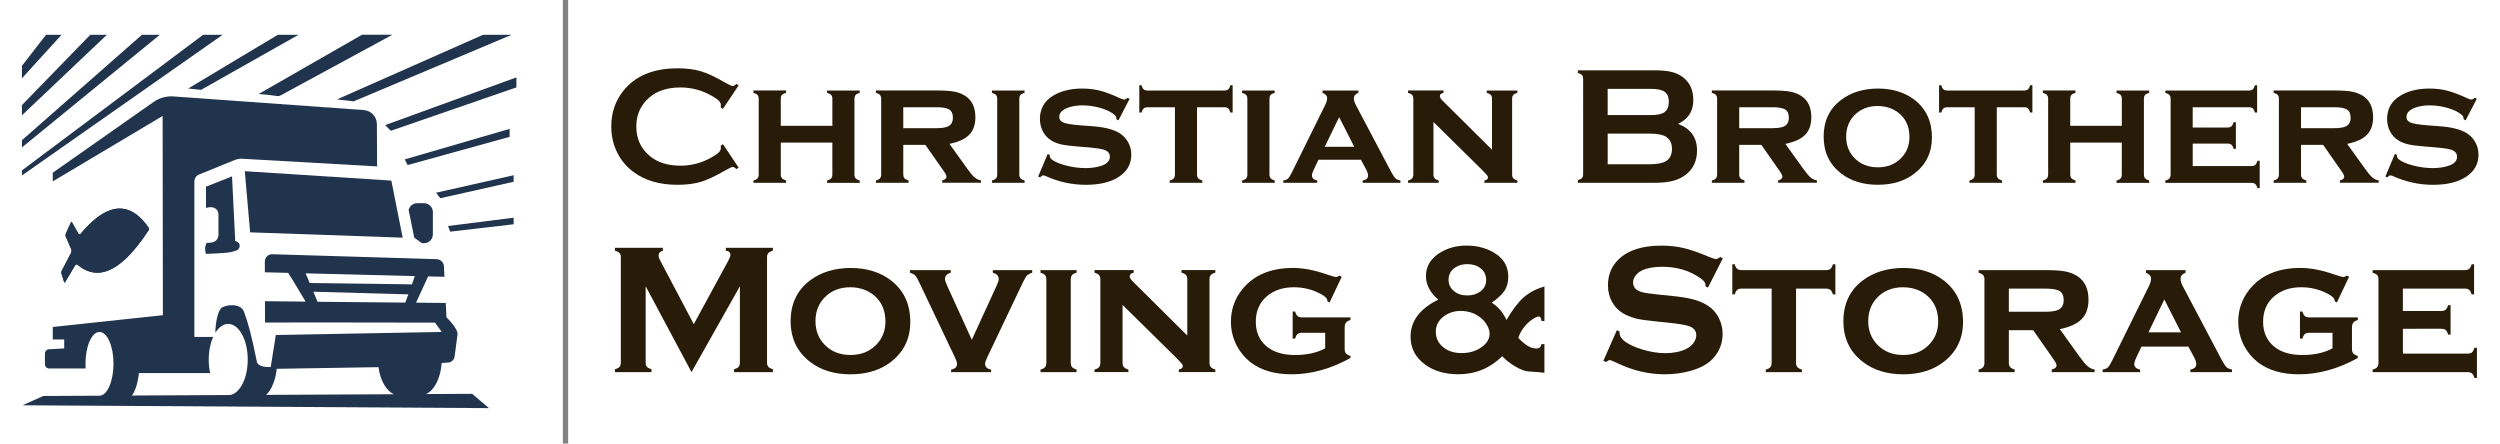
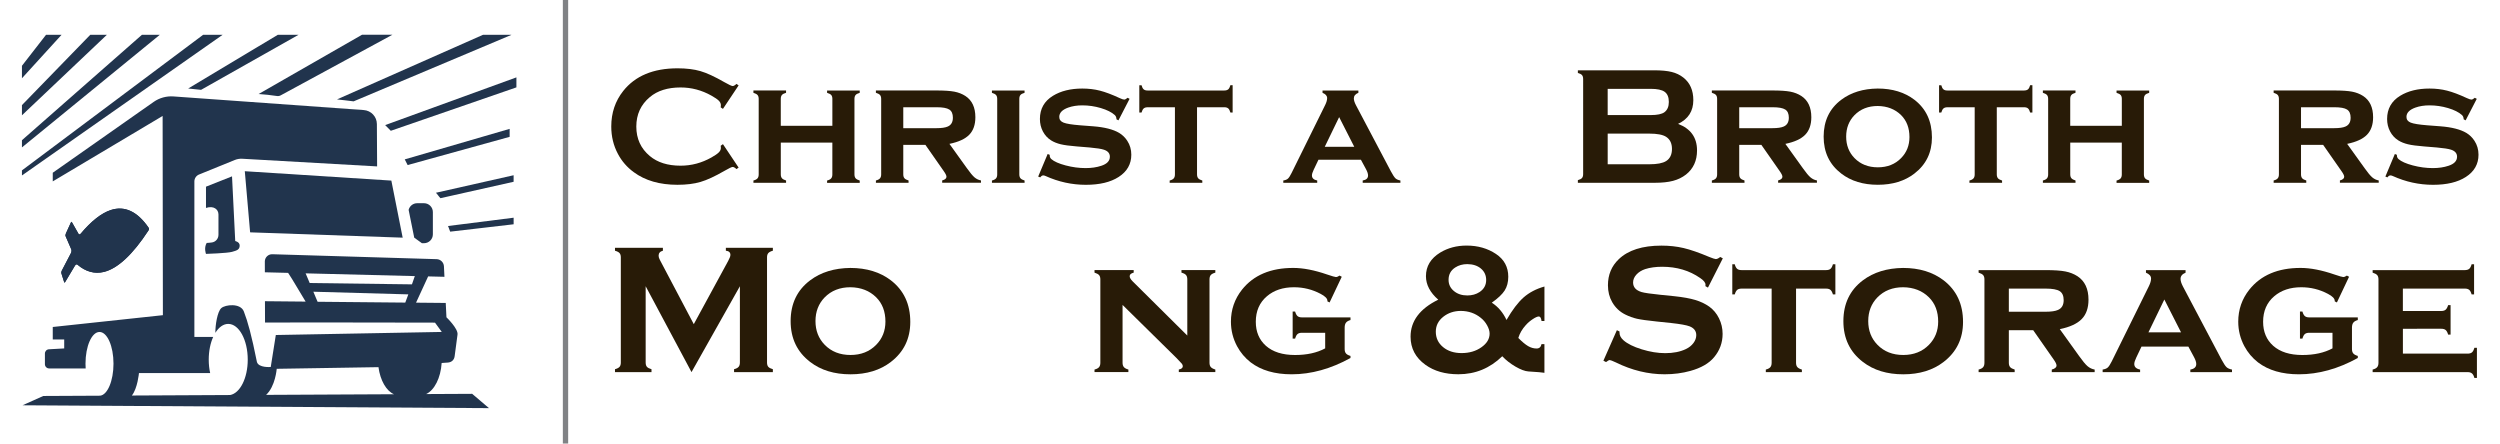
<svg xmlns="http://www.w3.org/2000/svg" version="1.1" id="Layer_1" x="0px" y="0px" viewBox="0 0 1410.64 250.25" style="enable-background:new 0 0 1410.64 250.25;" xml:space="preserve">
  <style type="text/css">
	.st0{fill:#281B07;}
	.st1{fill:#21344D;}
	.st2{fill:none;stroke:#808285;stroke-width:3;stroke-miterlimit:10;}
</style>
  <g>
    <path class="st0" d="M407.93,81.34l8.84,13.23l-1.21,0.84c-0.87-0.81-1.58-1.21-2.14-1.21s-2.12,0.75-4.7,2.24   c-5.33,3.08-9.82,5.15-13.46,6.22c-3.64,1.07-7.98,1.61-13,1.61c-10.01,0-18.23-2.37-24.65-7.12c-3.78-2.76-6.76-6.18-8.93-10.28   c-2.51-4.68-3.77-9.84-3.77-15.49c0-7.69,2.25-14.37,6.74-20.04c6.76-8.52,16.97-12.79,30.65-12.79c5.02,0,9.33,0.53,12.93,1.58   c3.6,1.05,8.09,3.13,13.49,6.23c2.57,1.46,4.14,2.19,4.7,2.19s1.27-0.4,2.14-1.21l1.21,0.84l-8.84,13.25l-1.26-0.83   c0.06-0.49,0.09-0.91,0.09-1.25c0-0.9-0.39-1.74-1.16-2.52s-2.15-1.74-4.14-2.85c-5.49-3.09-11.3-4.63-17.44-4.63   c-7.25,0-13.04,1.81-17.35,5.44c-5.08,4.24-7.63,9.79-7.63,16.63c0,6.84,2.54,12.39,7.63,16.63c4.31,3.62,10.09,5.44,17.35,5.44   c6.14,0,11.95-1.55,17.44-4.65c1.98-1.12,3.36-2.07,4.14-2.86s1.16-1.63,1.16-2.53c0-0.34-0.03-0.74-0.09-1.21L407.93,81.34z" />
    <path class="st0" d="M469.68,80.46h-29.11v17.9c0,0.96,0.22,1.7,0.65,2.21c0.43,0.51,1.21,0.94,2.33,1.28v1.3h-18.42v-1.3   c1.08-0.28,1.85-0.68,2.3-1.21c0.45-0.53,0.67-1.27,0.67-2.23v-42.6c0-0.96-0.22-1.69-0.65-2.19c-0.43-0.5-1.21-0.91-2.33-1.26   v-1.3h18.42v1.3c-1.12,0.31-1.89,0.72-2.33,1.23c-0.43,0.51-0.65,1.24-0.65,2.2v15.21h29.11V55.81c0-0.96-0.21-1.69-0.63-2.18   s-1.2-0.91-2.35-1.25v-1.3h18.41v1.3c-1.12,0.31-1.89,0.72-2.32,1.23c-0.43,0.51-0.65,1.25-0.65,2.21v42.56   c0,0.96,0.22,1.7,0.65,2.21c0.43,0.51,1.21,0.94,2.32,1.28v1.3h-18.41v-1.3c1.08-0.28,1.85-0.68,2.3-1.21   c0.45-0.53,0.67-1.27,0.67-2.24V80.46z" />
    <path class="st0" d="M509.68,81.76v16.61c0,0.96,0.22,1.69,0.65,2.2c0.43,0.51,1.21,0.94,2.33,1.27v1.3h-18.42v-1.3   c1.08-0.28,1.85-0.68,2.3-1.21c0.45-0.53,0.67-1.27,0.67-2.23v-42.6c0-0.96-0.22-1.69-0.65-2.19c-0.43-0.5-1.21-0.91-2.33-1.26   v-1.3h34.13c4.43,0,7.81,0.23,10.14,0.67c2.33,0.45,4.4,1.26,6.23,2.44c3.75,2.45,5.63,6.45,5.63,12c0,4.22-1.16,7.51-3.46,9.88   c-2.31,2.37-6.04,4.08-11.18,5.14l9.86,13.73c1.8,2.54,3.23,4.26,4.3,5.17c1.07,0.91,2.29,1.49,3.65,1.74v1.3h-21.9v-1.3   c1.61-0.43,2.42-1.13,2.42-2.09c0-0.68-0.5-1.72-1.49-3.11l-10.4-14.89H509.68z M509.68,72.32h18.79c2.85,0,4.96-0.31,6.32-0.93   c1.92-0.84,2.88-2.5,2.88-4.98c0-2.2-0.67-3.74-2.02-4.6c-1.35-0.87-3.74-1.3-7.18-1.3h-18.79V72.32z" />
    <path class="st0" d="M575.15,55.81v42.56c0,0.96,0.22,1.7,0.65,2.21c0.43,0.51,1.21,0.94,2.32,1.28v1.3h-18.41v-1.3   c1.08-0.28,1.85-0.68,2.3-1.21c0.45-0.53,0.67-1.27,0.67-2.23v-42.6c0-0.96-0.22-1.69-0.65-2.19c-0.43-0.5-1.21-0.91-2.33-1.26   v-1.3h18.41v1.3c-1.12,0.31-1.89,0.72-2.32,1.23C575.37,54.12,575.15,54.85,575.15,55.81z" />
    <path class="st0" d="M637.37,55.77l-6.28,12.14l-1.12-0.6c0-1.02-0.33-1.83-0.98-2.42c-1.77-1.58-4.37-2.88-7.81-3.91   c-3.44-1.02-6.93-1.53-10.46-1.53c-3.01,0-5.67,0.42-8,1.26c-3.35,1.21-5.02,2.96-5.02,5.25c0,1.52,0.81,2.6,2.42,3.23   c1.61,0.64,4.73,1.14,9.35,1.51l7.35,0.56c6.42,0.5,11.3,1.74,14.65,3.72c1.86,1.12,3.39,2.6,4.6,4.46   c1.52,2.33,2.28,4.95,2.28,7.86c0,5.3-2.39,9.49-7.16,12.56c-4.56,2.95-10.73,4.42-18.51,4.42c-7.84,0-15.42-1.66-22.74-4.98   c-0.5-0.22-0.92-0.33-1.26-0.33c-0.62,0-1.19,0.37-1.72,1.12l-1.16-0.46l5.35-12.74l1.16,0.47c0,0.19,0,0.31,0,0.37   c0,0.81,0.31,1.49,0.93,2.05c1.55,1.36,4.23,2.55,8.04,3.56c3.81,1.01,7.58,1.51,11.3,1.51c3.29,0,6.23-0.43,8.83-1.3   c3.22-1.05,4.84-2.76,4.84-5.12c0-1.89-1.12-3.21-3.35-3.95c-1.49-0.5-4.17-0.91-8.04-1.26l-7.3-0.6   c-3.94-0.31-6.94-0.71-9.02-1.21c-2.08-0.5-3.89-1.22-5.44-2.19c-1.98-1.24-3.53-2.93-4.65-5.07s-1.67-4.48-1.67-7.02   c0-5.7,2.45-10.06,7.35-13.07c4.46-2.73,9.98-4.09,16.56-4.09c3.56,0,6.89,0.4,9.97,1.19c3.08,0.79,6.77,2.18,11.04,4.16   c1.27,0.59,2.15,0.88,2.65,0.88s1.13-0.34,1.91-1.02L637.37,55.77z" />
    <path class="st0" d="M675.43,60.51v37.86c0,0.96,0.22,1.7,0.65,2.21c0.43,0.51,1.21,0.94,2.33,1.28v1.3h-18.42v-1.3   c1.08-0.28,1.85-0.68,2.3-1.21c0.45-0.53,0.67-1.27,0.67-2.23v-37.9h-15.35c-0.99,0-1.74,0.22-2.26,0.66   c-0.51,0.44-0.92,1.21-1.23,2.31h-1.26V48.1h1.26c0.28,1.09,0.67,1.85,1.19,2.3c0.51,0.45,1.26,0.67,2.26,0.67h43.2   c0.99,0,1.74-0.22,2.26-0.65c0.51-0.43,0.92-1.21,1.23-2.33h1.26v15.39h-1.26c-0.31-1.1-0.72-1.87-1.23-2.31s-1.26-0.66-2.25-0.66   H675.43z" />
-     <path class="st0" d="M716.3,55.81v42.56c0,0.96,0.22,1.7,0.65,2.21c0.43,0.51,1.21,0.94,2.32,1.28v1.3h-18.41v-1.3   c1.08-0.28,1.85-0.68,2.3-1.21c0.45-0.53,0.67-1.27,0.67-2.23v-42.6c0-0.96-0.22-1.69-0.65-2.19c-0.43-0.5-1.21-0.91-2.33-1.26   v-1.3h18.41v1.3c-1.12,0.31-1.89,0.72-2.32,1.23C716.52,54.12,716.3,54.85,716.3,55.81z" />
    <path class="st0" d="M767.9,90.13h-23.95l-2.7,5.67c-0.65,1.36-0.98,2.43-0.98,3.21c0,1.49,0.99,2.43,2.98,2.84v1.3h-19.14v-1.3   c1.18-0.19,2.05-0.54,2.63-1.07c0.57-0.53,1.25-1.56,2.02-3.12l19.02-38.5c0.71-1.46,1.07-2.73,1.07-3.81   c0-1.27-0.87-2.26-2.6-2.98v-1.3h20.23v1.3c-1.71,0.68-2.56,1.74-2.56,3.16c0,1.02,0.39,2.28,1.16,3.77l19.72,37.34   c1.08,2.03,1.94,3.34,2.56,3.94c0.62,0.6,1.57,1.02,2.84,1.27v1.3h-21.28v-1.3c2.01-0.34,3.02-1.28,3.02-2.83   c0-0.96-0.39-2.15-1.16-3.57L767.9,90.13z M764.15,82.83l-8.53-16.75l-8.12,16.75H764.15z" />
-     <path class="st0" d="M808.84,68.84v29.53c0,0.96,0.22,1.7,0.67,2.23c0.45,0.53,1.22,0.94,2.3,1.25v1.3h-17.3v-1.3   c1.08-0.28,1.85-0.68,2.3-1.21c0.45-0.53,0.67-1.27,0.67-2.23v-42.6c0-0.96-0.22-1.69-0.65-2.19c-0.43-0.5-1.21-0.91-2.33-1.26   v-1.3h20v1.3c-1.36,0.34-2.05,0.95-2.05,1.81c0,0.74,0.5,1.61,1.49,2.6l27.94,27.72V55.81c0-0.96-0.22-1.7-0.65-2.21   c-0.43-0.51-1.21-0.92-2.33-1.23v-1.3h17.3v1.3c-1.12,0.31-1.89,0.72-2.33,1.23c-0.43,0.51-0.65,1.25-0.65,2.21v42.56   c0,0.96,0.22,1.7,0.65,2.21c0.43,0.51,1.21,0.94,2.33,1.28v1.3h-18.65v-1.3c1.37-0.28,2.05-0.84,2.05-1.71   c0-0.43-0.19-0.88-0.56-1.34s-1.22-1.37-2.56-2.72L808.84,68.84z" />
    <path class="st0" d="M946.86,69.9c7.13,2.7,10.7,7.69,10.7,14.97c0,5.8-2.08,10.34-6.23,13.62c-2.11,1.64-4.55,2.83-7.32,3.56   c-2.77,0.73-6.21,1.09-10.3,1.09h-43.39v-1.49c1.12-0.31,1.89-0.71,2.33-1.21c0.43-0.5,0.65-1.22,0.65-2.19V44.56   c0-0.96-0.22-1.69-0.65-2.19c-0.43-0.5-1.21-0.9-2.33-1.21v-1.49h42.97c4.12,0,7.44,0.31,9.95,0.93c2.51,0.62,4.71,1.67,6.6,3.16   c3.75,2.95,5.63,7.19,5.63,12.74C955.47,62.71,952.6,67.18,946.86,69.9z M907.15,64.93h24.32c3.69,0,6.26-0.54,7.72-1.63   c1.64-1.24,2.46-3.16,2.46-5.77c0-2.67-0.78-4.56-2.33-5.7c-1.55-1.13-4.17-1.7-7.86-1.7h-24.32V64.93z M907.15,92.69h23.53   c4.37,0,7.52-0.6,9.44-1.81c2.2-1.4,3.3-3.67,3.3-6.84c0-3.13-1.1-5.41-3.3-6.84c-1.89-1.21-5.04-1.81-9.44-1.81h-23.53V92.69z" />
    <path class="st0" d="M981.37,81.76v16.61c0,0.96,0.22,1.69,0.65,2.2c0.43,0.51,1.21,0.94,2.32,1.27v1.3h-18.41v-1.3   c1.08-0.28,1.85-0.68,2.3-1.21c0.45-0.53,0.67-1.27,0.67-2.23v-42.6c0-0.96-0.22-1.69-0.65-2.19c-0.43-0.5-1.21-0.91-2.33-1.26   v-1.3h34.13c4.43,0,7.81,0.23,10.14,0.67c2.33,0.45,4.4,1.26,6.23,2.44c3.75,2.45,5.63,6.45,5.63,12c0,4.22-1.16,7.51-3.46,9.88   s-6.04,4.08-11.18,5.14l9.86,13.73c1.8,2.54,3.23,4.26,4.3,5.17s2.29,1.49,3.65,1.74v1.3h-21.9v-1.3c1.61-0.43,2.42-1.13,2.42-2.09   c0-0.68-0.5-1.72-1.49-3.11l-10.4-14.89H981.37z M981.37,72.32h18.79c2.85,0,4.96-0.31,6.32-0.93c1.92-0.84,2.88-2.5,2.88-4.98   c0-2.2-0.67-3.74-2.02-4.6c-1.35-0.87-3.74-1.3-7.18-1.3h-18.79V72.32z" />
    <path class="st0" d="M1059.49,49.96c8.28,0,15.19,2.11,20.71,6.32c6.61,5.08,9.91,12.17,9.91,21.25c0,8.53-3.3,15.33-9.91,20.41   c-5.46,4.22-12.33,6.32-20.62,6.32c-8.28,0-15.16-2.11-20.62-6.32c-6.64-5.08-9.96-12.03-9.96-20.83c0-8.9,3.32-15.84,9.96-20.83   C1044.46,52.16,1051.3,50.05,1059.49,49.96z M1059.54,59.81c-5.37,0-9.75,1.72-13.13,5.16c-3.13,3.22-4.7,7.27-4.7,12.14   c0,4.84,1.57,8.87,4.7,12.09c3.38,3.47,7.78,5.21,13.18,5.21c5.37,0,9.75-1.74,13.13-5.21c3.13-3.19,4.7-7.15,4.7-11.86   c0-5.12-1.57-9.24-4.7-12.37C1069.3,61.6,1064.9,59.88,1059.54,59.81z" />
    <path class="st0" d="M1126.7,60.51v37.86c0,0.96,0.22,1.7,0.65,2.21c0.43,0.51,1.21,0.94,2.33,1.28v1.3h-18.42v-1.3   c1.08-0.28,1.85-0.68,2.3-1.21c0.45-0.53,0.67-1.27,0.67-2.23v-37.9h-15.35c-0.99,0-1.74,0.22-2.26,0.66   c-0.51,0.44-0.92,1.21-1.23,2.31h-1.26V48.1h1.26c0.28,1.09,0.67,1.85,1.19,2.3c0.51,0.45,1.26,0.67,2.26,0.67h43.2   c0.99,0,1.74-0.22,2.26-0.65c0.51-0.43,0.92-1.21,1.23-2.33h1.26v15.39h-1.26c-0.31-1.1-0.72-1.87-1.23-2.31s-1.26-0.66-2.25-0.66   H1126.7z" />
    <path class="st0" d="M1197.26,80.46h-29.11v17.9c0,0.96,0.22,1.7,0.65,2.21c0.43,0.51,1.21,0.94,2.32,1.28v1.3h-18.41v-1.3   c1.08-0.28,1.85-0.68,2.3-1.21c0.45-0.53,0.67-1.27,0.67-2.23v-42.6c0-0.96-0.22-1.69-0.65-2.19c-0.43-0.5-1.21-0.91-2.33-1.26   v-1.3h18.41v1.3c-1.12,0.31-1.89,0.72-2.32,1.23c-0.43,0.51-0.65,1.24-0.65,2.2v15.21h29.11V55.81c0-0.96-0.21-1.69-0.63-2.18   c-0.42-0.49-1.2-0.91-2.35-1.25v-1.3h18.42v1.3c-1.12,0.31-1.89,0.72-2.33,1.23c-0.43,0.51-0.65,1.25-0.65,2.21v42.56   c0,0.96,0.22,1.7,0.65,2.21c0.43,0.51,1.21,0.94,2.33,1.28v1.3h-18.42v-1.3c1.08-0.28,1.85-0.68,2.3-1.21s0.67-1.27,0.67-2.24   V80.46z" />
-     <path class="st0" d="M1237.25,81.02v12.7h33.06c0.96,0,1.7-0.21,2.21-0.64c0.51-0.43,0.92-1.21,1.23-2.33h1.3v15.39h-1.3   c-0.28-1.09-0.68-1.85-1.21-2.3c-0.53-0.45-1.27-0.67-2.23-0.67h-48.5v-1.3c1.08-0.28,1.85-0.68,2.3-1.21   c0.45-0.53,0.67-1.27,0.67-2.23v-42.6c0-0.96-0.22-1.69-0.65-2.19c-0.43-0.5-1.21-0.91-2.33-1.26v-1.3h47.06   c0.99,0,1.74-0.22,2.26-0.65c0.51-0.43,0.92-1.21,1.23-2.33h1.25v15.39h-1.25c-0.31-1.13-0.72-1.91-1.23-2.34s-1.26-0.64-2.26-0.64   h-31.62v11.44h19.62c0.96,0,1.7-0.22,2.21-0.65c0.51-0.43,0.94-1.21,1.28-2.33h1.26v15.02h-1.26c-0.31-1.1-0.72-1.87-1.23-2.31   c-0.51-0.44-1.26-0.66-2.25-0.66H1237.25z" />
    <path class="st0" d="M1298.36,81.76v16.61c0,0.96,0.22,1.69,0.65,2.2c0.43,0.51,1.21,0.94,2.32,1.27v1.3h-18.41v-1.3   c1.08-0.28,1.85-0.68,2.3-1.21c0.45-0.53,0.67-1.27,0.67-2.23v-42.6c0-0.96-0.22-1.69-0.65-2.19c-0.43-0.5-1.21-0.91-2.33-1.26   v-1.3h34.13c4.43,0,7.81,0.23,10.14,0.67c2.33,0.45,4.4,1.26,6.23,2.44c3.75,2.45,5.63,6.45,5.63,12c0,4.22-1.16,7.51-3.46,9.88   s-6.04,4.08-11.18,5.14l9.86,13.73c1.8,2.54,3.23,4.26,4.3,5.17s2.29,1.49,3.65,1.74v1.3h-21.9v-1.3c1.61-0.43,2.42-1.13,2.42-2.09   c0-0.68-0.5-1.72-1.49-3.11l-10.4-14.89H1298.36z M1298.36,72.32h18.79c2.85,0,4.96-0.31,6.32-0.93c1.92-0.84,2.88-2.5,2.88-4.98   c0-2.2-0.67-3.74-2.02-4.6c-1.35-0.87-3.74-1.3-7.18-1.3h-18.79V72.32z" />
    <path class="st0" d="M1397.53,55.77l-6.28,12.14l-1.12-0.6c0-1.02-0.33-1.83-0.98-2.42c-1.77-1.58-4.37-2.88-7.81-3.91   c-3.44-1.02-6.93-1.53-10.46-1.53c-3.01,0-5.67,0.42-8,1.26c-3.35,1.21-5.02,2.96-5.02,5.25c0,1.52,0.81,2.6,2.42,3.23   c1.61,0.64,4.73,1.14,9.35,1.51l7.35,0.56c6.42,0.5,11.3,1.74,14.65,3.72c1.86,1.12,3.39,2.6,4.6,4.46   c1.52,2.33,2.28,4.95,2.28,7.86c0,5.3-2.39,9.49-7.16,12.56c-4.56,2.95-10.73,4.42-18.51,4.42c-7.84,0-15.42-1.66-22.74-4.98   c-0.5-0.22-0.92-0.33-1.26-0.33c-0.62,0-1.19,0.37-1.72,1.12l-1.16-0.46l5.35-12.74l1.16,0.47c0,0.19,0,0.31,0,0.37   c0,0.81,0.31,1.49,0.93,2.05c1.55,1.36,4.23,2.55,8.04,3.56c3.81,1.01,7.58,1.51,11.3,1.51c3.29,0,6.23-0.43,8.83-1.3   c3.22-1.05,4.84-2.76,4.84-5.12c0-1.89-1.12-3.21-3.35-3.95c-1.49-0.5-4.17-0.91-8.04-1.26l-7.3-0.6   c-3.94-0.31-6.94-0.71-9.02-1.21c-2.08-0.5-3.89-1.22-5.44-2.19c-1.98-1.24-3.53-2.93-4.65-5.07s-1.67-4.48-1.67-7.02   c0-5.7,2.45-10.06,7.35-13.07c4.46-2.73,9.98-4.09,16.56-4.09c3.56,0,6.89,0.4,9.97,1.19c3.08,0.79,6.77,2.18,11.04,4.16   c1.27,0.59,2.15,0.88,2.65,0.88s1.13-0.34,1.91-1.02L1397.53,55.77z" />
  </g>
  <g>
    <path class="st0" d="M390.19,209.96l-25.87-48.45v43.06c0,1.06,0.24,1.87,0.72,2.42c0.48,0.55,1.34,0.99,2.57,1.34v1.64h-20.6   v-1.64c1.23-0.34,2.09-0.79,2.57-1.34c0.48-0.55,0.72-1.35,0.72-2.42v-59.4c0-1.03-0.24-1.81-0.72-2.36   c-0.48-0.55-1.34-0.99-2.57-1.34v-1.64h27.03v1.64c-1.61,0.41-2.42,1.35-2.42,2.83c0,0.69,0.24,1.47,0.72,2.36l19.13,36.25   l19.39-35.64c0.86-1.57,1.28-2.72,1.28-3.44c0-1.4-0.86-2.19-2.57-2.36v-1.64h26.52v1.64c-1.23,0.34-2.09,0.79-2.57,1.34   c-0.48,0.55-0.72,1.34-0.72,2.36v59.4c0,1.06,0.24,1.87,0.72,2.42c0.48,0.55,1.34,0.99,2.57,1.34v1.64h-21.89v-1.64   c1.2-0.31,2.05-0.75,2.54-1.31c0.5-0.57,0.75-1.38,0.75-2.44v-43.06L390.19,209.96z" />
    <path class="st0" d="M479.8,151.19c9.15,0,16.78,2.33,22.88,6.99c7.3,5.62,10.95,13.44,10.95,23.48c0,9.42-3.65,16.94-10.95,22.56   c-6.03,4.66-13.63,6.99-22.78,6.99c-9.15,0-16.75-2.33-22.78-6.99c-7.34-5.62-11-13.29-11-23.02c0-9.83,3.67-17.5,11-23.02   C463.19,153.62,470.75,151.29,479.8,151.19z M479.85,162.08c-5.93,0-10.77,1.9-14.51,5.7c-3.46,3.56-5.2,8.03-5.2,13.41   c0,5.34,1.73,9.8,5.2,13.36c3.74,3.84,8.59,5.75,14.56,5.75c5.93,0,10.77-1.92,14.51-5.75c3.46-3.53,5.2-7.89,5.2-13.1   c0-5.65-1.73-10.21-5.2-13.67C490.64,164.05,485.78,162.15,479.85,162.08z" />
-     <path class="st0" d="M548.34,191.74l13.96-30.44c0.82-1.75,1.23-3.05,1.23-3.9c0-1.71-1.11-2.89-3.34-3.55v-1.44h22.25v1.44   c-1.37,0.45-2.37,0.99-2.98,1.64c-0.62,0.65-1.41,1.99-2.37,4.01l-20.16,42.39c-0.72,1.51-1.08,2.65-1.08,3.44   c0,1.71,1.13,2.79,3.39,3.24v1.39h-22.57v-1.39c2.23-0.44,3.34-1.52,3.34-3.24c0-0.79-0.36-1.94-1.08-3.44l-20.16-42.39   c-0.96-2.06-1.74-3.4-2.34-4.03c-0.6-0.63-1.6-1.17-3.01-1.62v-1.44h23.06v1.44c-2.19,0.69-3.29,1.87-3.29,3.55   c0,0.75,0.43,2.06,1.28,3.9L548.34,191.74z" />
-     <path class="st0" d="M604.18,157.66v47.02c0,1.06,0.24,1.87,0.72,2.44c0.48,0.57,1.34,1.04,2.57,1.41v1.44h-20.35v-1.44   c1.2-0.31,2.05-0.75,2.54-1.34c0.5-0.58,0.75-1.4,0.75-2.47v-47.06c0-1.06-0.24-1.87-0.72-2.42c-0.48-0.55-1.34-1.01-2.57-1.39   v-1.44h20.35v1.44c-1.23,0.34-2.09,0.8-2.57,1.36C604.42,155.78,604.18,156.59,604.18,157.66z" />
    <path class="st0" d="M633.41,172.05v32.63c0,1.06,0.25,1.88,0.75,2.46c0.5,0.58,1.34,1.04,2.54,1.38v1.44h-19.11v-1.44   c1.2-0.31,2.05-0.75,2.54-1.34c0.5-0.58,0.75-1.4,0.75-2.47v-47.06c0-1.06-0.24-1.87-0.72-2.42c-0.48-0.55-1.34-1.01-2.57-1.39   v-1.44h22.1v1.44c-1.51,0.38-2.26,1.05-2.26,2c0,0.82,0.55,1.78,1.64,2.88l30.87,30.62v-31.7c0-1.06-0.24-1.88-0.72-2.44   c-0.48-0.57-1.34-1.02-2.57-1.36v-1.44h19.11v1.44c-1.23,0.34-2.09,0.8-2.57,1.36c-0.48,0.56-0.72,1.38-0.72,2.44v47.02   c0,1.06,0.24,1.87,0.72,2.44c0.48,0.57,1.34,1.04,2.57,1.41v1.44h-20.61v-1.44c1.51-0.31,2.26-0.93,2.26-1.89   c0-0.48-0.21-0.97-0.62-1.48s-1.35-1.51-2.83-3.01L633.41,172.05z" />
    <path class="st0" d="M747.73,187.77h-13.1c-1.1,0-1.93,0.24-2.49,0.72c-0.57,0.48-1.02,1.34-1.36,2.57h-1.39V175.8h1.39   c0.34,1.22,0.8,2.07,1.36,2.56c0.57,0.49,1.4,0.73,2.49,0.73h27.39v1.49c-1.2,0.34-2.05,0.84-2.54,1.49   c-0.5,0.65-0.75,1.58-0.75,2.77v12.13c0,1.06,0.25,1.88,0.75,2.47c0.5,0.58,1.34,1.04,2.54,1.39V202   c-11.1,6.13-22.16,9.2-33.19,9.2c-9.52,0-17.23-2.24-23.12-6.73c-3.19-2.47-5.75-5.51-7.71-9.15c-2.3-4.32-3.44-8.92-3.44-13.82   c0-6.78,2.09-12.81,6.27-18.09c6.51-8.15,16.13-12.23,28.88-12.23c5.58,0,11.95,1.23,19.11,3.7c2.84,0.96,4.5,1.44,4.98,1.44   c0.58,0,1.27-0.27,2.06-0.82l1.23,0.67l-6.86,14.49l-1.23-0.62c0-0.14,0-0.24,0-0.31c0-1.27-1.27-2.57-3.8-3.9   c-4.69-2.5-9.72-3.75-15.1-3.75c-6.2,0-11.28,1.7-15.25,5.09c-4.18,3.56-6.26,8.36-6.26,14.39c0,5.65,1.9,10.17,5.7,13.56   c3.91,3.46,9.38,5.19,16.44,5.19c6.71,0,12.38-1.25,17.01-3.75V187.77z" />
    <path class="st0" d="M871.46,161.67v19.47h-1.64c-0.21-1.71-0.72-2.57-1.54-2.57c-0.75,0-1.88,0.5-3.39,1.49   c-1.51,0.99-2.83,2.12-3.96,3.39c-2.02,2.23-3.43,4.64-4.21,7.24c2.12,2.16,3.96,3.69,5.52,4.6c1.56,0.91,3.16,1.36,4.8,1.36   c1.51,0,2.43-0.82,2.77-2.47h1.64v16.18c-0.96-0.21-3.97-0.46-9.04-0.77c-1.95-0.14-4.38-1.04-7.27-2.72   c-2.89-1.68-5.39-3.63-7.48-5.86c-6.95,6.78-15.21,10.17-24.76,10.17c-7.47,0-13.67-1.78-18.6-5.34c-5.58-4.01-8.38-9.3-8.38-15.88   c0-8.8,5.21-15.76,15.62-20.86c-4.62-4.04-6.94-8.46-6.94-13.26c0-5.58,2.67-10.02,8.02-13.31c4.35-2.64,9.33-3.96,14.95-3.96   c6.3,0,11.82,1.58,16.54,4.73c4.62,3.08,6.94,7.37,6.94,12.85c0,3.05-0.68,5.63-2.03,7.76c-1.35,2.12-3.78,4.42-7.27,6.88   c3.57,2.3,6.34,5.55,8.3,9.76c3.28-5.69,6.5-9.92,9.65-12.72C862.85,165.07,866.77,163,871.46,161.67z M824.29,175.44   c-3.84,0-7.16,1.11-9.97,3.34c-2.77,2.23-4.16,5.02-4.16,8.38c0,3.53,1.36,6.42,4.08,8.68c2.72,2.26,6.21,3.39,10.46,3.39   c4.38,0,8.12-1.1,11.2-3.29c3.08-2.16,4.62-4.73,4.62-7.71c0-1.4-0.47-2.95-1.41-4.65c-0.94-1.7-2.13-3.11-3.57-4.24   C832.39,176.77,828.64,175.47,824.29,175.44z M827.94,149.03c-2.6,0-4.88,0.64-6.83,1.91c-2.5,1.62-3.75,3.93-3.75,6.96   c0,2.54,1,4.65,3.01,6.31c2,1.67,4.53,2.5,7.58,2.5c2.64,0,4.93-0.64,6.88-1.91c2.5-1.65,3.75-3.92,3.75-6.8   c0-2.64-0.98-4.79-2.93-6.44C833.69,149.9,831.12,149.06,827.94,149.03z" />
    <path class="st0" d="M972.11,145.77l-8.38,16.51l-1.44-0.82c0.03-0.34,0.05-0.62,0.05-0.82c0-1.16-0.99-2.41-2.98-3.75   c-6.1-4.25-13.26-6.37-21.48-6.37c-3.63,0-6.83,0.44-9.61,1.33c-2.02,0.69-3.66,1.71-4.91,3.08c-1.25,1.37-1.88,2.86-1.88,4.47   c0,2.63,1.59,4.43,4.78,5.39c1.64,0.48,5.17,0.99,10.58,1.54l8.07,0.82c4.79,0.51,8.67,1.22,11.64,2.1   c2.96,0.89,5.59,2.14,7.89,3.75c2.33,1.68,4.17,3.88,5.52,6.62c1.35,2.74,2.03,5.66,2.03,8.78c0,4.93-1.59,9.31-4.78,13.14   c-2.88,3.49-7.35,6.08-13.41,7.75c-4.52,1.27-9.37,1.9-14.54,1.9c-9.28,0-18.45-2.23-27.49-6.68c-1.92-0.89-3.07-1.34-3.44-1.34   c-0.45,0-1.15,0.38-2.11,1.13l-1.49-0.77l7.6-17.21l1.49,0.72c0,0.31,0,0.53,0,0.67c0,1.54,0.74,2.96,2.21,4.26   c2.23,1.99,5.67,3.7,10.33,5.14c4.66,1.44,9.08,2.16,13.26,2.16c4.56,0,8.44-0.77,11.66-2.31c1.78-0.85,3.2-1.99,4.26-3.41   c1.06-1.42,1.59-2.9,1.59-4.44c0-2.32-1.25-3.98-3.75-4.97c-1.75-0.68-5.28-1.32-10.58-1.9l-7.91-0.82   c-5.31-0.55-9.06-1.07-11.25-1.57c-2.19-0.5-4.38-1.29-6.58-2.39c-3.12-1.54-5.57-3.86-7.35-6.94c-1.61-2.78-2.42-5.96-2.42-9.56   c0-5.93,2.04-10.83,6.11-14.71c5.34-5.11,13.36-7.66,24.05-7.66c4.49,0,8.67,0.46,12.54,1.37c3.87,0.91,8.7,2.59,14.49,5.03   c1.99,0.79,3.2,1.19,3.65,1.19c0.72,0,1.56-0.4,2.52-1.19L972.11,145.77z" />
    <path class="st0" d="M1013.43,162.85v41.83c0,1.06,0.24,1.87,0.72,2.44c0.48,0.57,1.34,1.04,2.57,1.41v1.44h-20.35v-1.44   c1.2-0.31,2.05-0.75,2.54-1.34c0.5-0.58,0.75-1.4,0.75-2.47v-41.87H982.7c-1.1,0-1.93,0.24-2.49,0.73   c-0.57,0.49-1.02,1.34-1.36,2.55h-1.39v-17.01h1.39c0.31,1.2,0.75,2.05,1.31,2.54c0.57,0.5,1.4,0.75,2.49,0.75h47.73   c1.1,0,1.93-0.24,2.49-0.72c0.57-0.48,1.02-1.34,1.36-2.57h1.39v17.01h-1.39c-0.34-1.21-0.8-2.07-1.36-2.55   c-0.57-0.49-1.4-0.73-2.49-0.73H1013.43z" />
    <path class="st0" d="M1073.82,151.19c9.15,0,16.78,2.33,22.88,6.99c7.3,5.62,10.95,13.44,10.95,23.48   c0,9.42-3.65,16.94-10.95,22.56c-6.03,4.66-13.63,6.99-22.78,6.99c-9.15,0-16.75-2.33-22.78-6.99c-7.34-5.62-11-13.29-11-23.02   c0-9.83,3.67-17.5,11-23.02C1057.21,153.62,1064.77,151.29,1073.82,151.19z M1073.87,162.08c-5.93,0-10.77,1.9-14.51,5.7   c-3.46,3.56-5.2,8.03-5.2,13.41c0,5.34,1.73,9.8,5.2,13.36c3.74,3.84,8.59,5.75,14.56,5.75c5.93,0,10.77-1.92,14.51-5.75   c3.46-3.53,5.2-7.89,5.2-13.1c0-5.65-1.73-10.21-5.2-13.67C1084.66,164.05,1079.8,162.15,1073.87,162.08z" />
    <path class="st0" d="M1133.5,186.33v18.35c0,1.06,0.24,1.87,0.72,2.44s1.34,1.03,2.57,1.41v1.44h-20.35v-1.44   c1.2-0.31,2.05-0.75,2.54-1.34c0.5-0.58,0.75-1.4,0.75-2.47v-47.06c0-1.06-0.24-1.87-0.72-2.42c-0.48-0.55-1.34-1.01-2.57-1.39   v-1.44h37.71c4.9,0,8.63,0.25,11.2,0.75c2.57,0.5,4.86,1.4,6.88,2.7c4.14,2.71,6.22,7.12,6.22,13.26c0,4.66-1.28,8.3-3.83,10.92   c-2.55,2.62-6.67,4.51-12.36,5.68l10.89,15.17c1.99,2.8,3.57,4.71,4.75,5.72c1.18,1.01,2.53,1.65,4.03,1.92v1.44h-24.2v-1.44   c1.78-0.48,2.68-1.25,2.68-2.31c0-0.75-0.55-1.9-1.65-3.43l-11.5-16.46H1133.5z M1133.5,175.9h20.76c3.15,0,5.48-0.34,6.99-1.03   c2.12-0.92,3.19-2.76,3.19-5.5c0-2.43-0.75-4.13-2.24-5.09c-1.49-0.96-4.14-1.44-7.94-1.44h-20.76V175.9z" />
    <path class="st0" d="M1234.8,195.58h-26.46l-2.98,6.27c-0.72,1.51-1.08,2.69-1.08,3.55c0,1.64,1.1,2.69,3.29,3.13v1.44h-21.14   v-1.44c1.3-0.21,2.27-0.6,2.9-1.18c0.63-0.58,1.38-1.73,2.23-3.44l21.01-42.54c0.79-1.61,1.18-3.01,1.18-4.21   c0-1.4-0.96-2.5-2.88-3.29v-1.44h22.35v1.44c-1.88,0.75-2.83,1.92-2.83,3.49c0,1.13,0.43,2.52,1.28,4.16l21.79,41.26   c1.2,2.24,2.14,3.69,2.83,4.35c0.68,0.66,1.73,1.13,3.13,1.4v1.44h-23.51v-1.44c2.22-0.38,3.34-1.42,3.34-3.12   c0-1.06-0.43-2.37-1.28-3.94L1234.8,195.58z M1230.66,187.51l-9.42-18.51l-8.97,18.51H1230.66z" />
    <path class="st0" d="M1316.11,187.77h-13.1c-1.1,0-1.93,0.24-2.49,0.72c-0.57,0.48-1.02,1.34-1.36,2.57h-1.39V175.8h1.39   c0.34,1.22,0.8,2.07,1.36,2.56c0.57,0.49,1.4,0.73,2.49,0.73h27.39v1.49c-1.2,0.34-2.05,0.84-2.54,1.49   c-0.5,0.65-0.75,1.58-0.75,2.77v12.13c0,1.06,0.25,1.88,0.75,2.47c0.5,0.58,1.34,1.04,2.54,1.39V202   c-11.1,6.13-22.16,9.2-33.19,9.2c-9.52,0-17.23-2.24-23.12-6.73c-3.19-2.47-5.75-5.51-7.71-9.15c-2.3-4.32-3.44-8.92-3.44-13.82   c0-6.78,2.09-12.81,6.27-18.09c6.51-8.15,16.13-12.23,28.88-12.23c5.58,0,11.95,1.23,19.11,3.7c2.84,0.96,4.5,1.44,4.98,1.44   c0.58,0,1.27-0.27,2.06-0.82l1.23,0.67l-6.86,14.49l-1.23-0.62c0-0.14,0-0.24,0-0.31c0-1.27-1.27-2.57-3.8-3.9   c-4.69-2.5-9.72-3.75-15.1-3.75c-6.2,0-11.28,1.7-15.25,5.09c-4.18,3.56-6.26,8.36-6.26,14.39c0,5.65,1.9,10.17,5.7,13.56   c3.91,3.46,9.38,5.19,16.44,5.19c6.71,0,12.38-1.25,17.01-3.75V187.77z" />
    <path class="st0" d="M1355.85,185.51v14.03h36.53c1.06,0,1.88-0.24,2.44-0.71c0.57-0.47,1.02-1.33,1.36-2.58h1.44v17.01h-1.44   c-0.31-1.2-0.75-2.05-1.34-2.54c-0.58-0.5-1.41-0.75-2.47-0.75h-53.59v-1.44c1.2-0.31,2.05-0.75,2.54-1.34   c0.5-0.58,0.75-1.4,0.75-2.47v-47.06c0-1.06-0.24-1.87-0.72-2.42c-0.48-0.55-1.34-1.01-2.57-1.39v-1.44h52   c1.1,0,1.93-0.24,2.49-0.72c0.57-0.48,1.02-1.34,1.36-2.57h1.39v17.01h-1.39c-0.34-1.25-0.8-2.11-1.36-2.58s-1.4-0.71-2.49-0.71   h-34.94v12.64h21.68c1.06,0,1.88-0.24,2.44-0.72c0.57-0.48,1.04-1.34,1.41-2.57h1.39v16.6h-1.39c-0.34-1.21-0.8-2.07-1.36-2.55   c-0.57-0.49-1.4-0.73-2.49-0.73H1355.85z" />
  </g>
  <g>
    <g>
      <g>
        <path class="st1" d="M238.07,137.23h1.18c2.76,0,5-2.24,5-5v-12.57c0-2.76-2.24-5-5-5h-3.86c-2.33,0-4.27,1.6-4.82,3.75     c1.65,8.05,3.16,15.68,3.16,15.68S235.63,135.41,238.07,137.23" />
        <path class="st1" d="M266.43,222.22l-25.97,0.13c4.67-2.2,8.2-9.08,8.75-17.53l3.48-0.24c2.11-0.15,3.67-1.47,3.88-3.84     l1.58-11.93c0.53-3.3-6.24-9.78-6.24-9.78l-0.4-8.09l-16.76-0.16l6.83-14.82l9.2,0.23l-0.29-5.93c-0.11-2.21-1.9-3.96-4.11-4.03     l-92.73-2.78c-2.31-0.07-4.22,1.79-4.22,4.1l0.02,6.09l13.12,0.33c2.62,3.83,7.08,11.76,9.88,16.21l-22.95-0.22l0.04,12.05     c13.8-0.14,95.91,0.04,95.91,0.04l3.83,5.25l-93.65,1.73l-2.86,18.04c0,0-6.79,0.61-7.8-2.82c-3.03-15.13-5.13-22.7-7.38-28.51     c-1.89-4.88-10.5-3.88-12.72-1.89c-2.24,2-3.4,9.59-3.35,13.94c1.94-3.12,4.47-5.03,7.26-5.03c6.08,0,11.01,9.03,11.01,20.17     c0,10.47-4.37,18.97-9.94,19.96l-55.44,0.28c3.22-4.05,4-12.66,4-12.66h40.18c-0.52-2.34-0.81-4.9-0.81-7.58     c0-4.86,0.94-9.32,2.5-12.8h-10.6v-87.75c0-1.72,1.04-3.26,2.63-3.91l20.2-8.21c1.31-0.53,2.73-0.77,4.14-0.69l76.14,4.32     l-0.13-23.9c-0.02-4.15-3.24-7.59-7.38-7.89L97.86,54.41c-3.96-0.28-7.89,0.81-11.14,3.08L29.77,97.47v4.88l61.99-36.92     l0.15,112.41l-62.14,6.66v7.06h6.46v5.04l-8.63,0.48c-1.27,0.07-2.26,1.12-2.26,2.39v6.03c0,1.32,1.07,2.39,2.39,2.39h20.61     c-0.06-0.88-0.1-1.77-0.1-2.68c0-9.89,3.54-17.9,7.9-17.9c4.37,0,7.9,8.01,7.9,17.9c0,9.66-3.39,17.7-7.62,18.06l-32.01,0.16     l-11.72,5.25l263.22,1.61L266.43,222.22z M228.68,170.74l-49.49-0.47l-2.38-5.67l53.59,1.5     C229.75,167.86,229.15,169.47,228.68,170.74 M232.44,160.45c-10.18-0.13-48.63-0.64-57.69-0.75l-2.3-5.46l61.61,1.55     C233.63,157.09,233.06,158.71,232.44,160.45 M156.14,208.1l57.41-0.93c1.01,7.49,4.41,13.39,8.74,15.28l-72.14,0.36     C155.41,217.99,156.14,208.1,156.14,208.1" />
        <path class="st1" d="M119.4,136.83c-1.37,0.14-1.46,0.2-2.78,0.25c-1.69,2.87-0.39,6.18-0.39,6.18s11.86-0.37,14.69-1.15     c2.83-0.78,4.32-1.28,4.32-3.57c0-2.05-2.51-2.53-2.51-2.53l-1.81-36.5l-14.69,5.83v11.99c4.41-1.44,7.04,0.84,7.04,3.71v11.48     C123.26,134.74,121.6,136.6,119.4,136.83" />
        <polygon class="st1" points="141.13,131.1 227.21,134.1 220.82,101.9 138.13,96.61    " />
        <path class="st1" d="M36.45,159.44c0.09-0.02,0.19-0.11,0.27-0.25l5.54-9.27c0.24-0.4,0.53-0.66,0.82-0.74     c0.21-0.05,0.4-0.01,0.56,0.12c4.66,3.99,9.69,5.42,14.95,4.14c7.73-1.88,16.21-9.67,25.22-23.48c0.14-0.21,0.23-0.46,0.25-0.71     c0.03-0.24-0.01-0.45-0.1-0.59c-6.41-9.41-13.64-12.71-21.45-10.15c-5.33,1.75-11.05,6.28-16.98,13.33     c-0.17,0.2-0.36,0.35-0.54,0.4c-0.28,0.09-0.54-0.03-0.71-0.32l-1.6-2.82l-2.17-3.82c-0.05-0.09-0.13-0.12-0.22-0.09     c-0.1,0.03-0.2,0.15-0.28,0.31l-2.85,6.26c-0.24,0.53-0.3,1.17-0.14,1.54l3.19,7.38c0.25,0.57,0.14,1.53-0.26,2.28l-5.11,9.75     c-0.26,0.5-0.35,1.14-0.21,1.56l1.58,4.99C36.28,159.45,36.39,159.45,36.45,159.44" />
        <path class="st1" d="M39.97,142.97c0.4-0.75,0.5-1.71,0.26-2.28l-3.19-7.38c-0.16-0.38-0.11-1.01,0.14-1.54l2.85-6.26     c0.08-0.17,0.18-0.28,0.28-0.31c0.09-0.03,0.17,0,0.22,0.09l2.17,3.82l1.6,2.82c0.17,0.29,0.43,0.41,0.71,0.32     c0.18-0.06,0.37-0.2,0.54-0.4c5.93-7.06,11.64-11.58,16.98-13.33c7.81-2.56,15.04,0.74,21.45,10.15c0.09,0.13,0.13,0.34,0.1,0.59     c-0.03,0.25-0.12,0.51-0.25,0.71c-9.01,13.81-17.49,21.6-25.22,23.48c-5.26,1.28-10.29-0.15-14.95-4.14     c-0.16-0.14-0.35-0.18-0.56-0.12c-0.29,0.08-0.58,0.34-0.82,0.74l-5.54,9.27c-0.08,0.14-0.18,0.23-0.27,0.25     c-0.06,0.01-0.17,0.01-0.22-0.16l-1.58-4.99c-0.13-0.42-0.05-1.07,0.21-1.56L39.97,142.97z M35.07,153.73l1.52,4.77l5.41-9.07     c0.35-0.58,0.77-0.96,1.18-1.07c0.29-0.08,0.56-0.02,0.78,0.17c4.61,3.93,9.56,5.33,14.73,4.06c7.59-1.86,15.92-9.54,24.79-23.16     c-6.3-9.28-13.41-12.56-21.07-10.06c-5.24,1.71-10.87,6.16-16.72,13.11c-0.25,0.3-0.53,0.51-0.8,0.59     c-0.41,0.12-0.78-0.04-1.01-0.46l-1.6-2.82l-2.07-3.66l-2.72,5.98c-0.09,0.2-0.11,0.43-0.05,0.57l3.2,7.38     c0.36,0.83,0.2,2.24-0.38,3.34l-5.12,9.75C35.05,153.33,35.01,153.57,35.07,153.73" />
        <g>
          <path class="st1" d="M42.3,137.54l-2.63-6l0.23-0.5l0.81,1.45l1.59,2.83c0.52,0.92,1.33,1.29,2.23,1.03      c0.61-0.18,1.25-0.65,1.82-1.33c5.53-6.53,10.81-10.68,15.68-12.23c6.49-2.06,12.57,0.42,18.07,7.6      c-7.54,10.91-14.6,17.15-21.03,18.78c-4.81,1.22-9.46-0.07-13.83-3.74c-0.48-0.4-1.07-0.53-1.7-0.35      c-0.92,0.25-1.85,1.1-2.61,2.39l-3.54,5.97l-0.13-0.4l4.19-7.94C42.76,142.62,43.12,139.43,42.3,137.54 M46.21,143.11      c4.18,3.47,8.61,4.68,13.15,3.5c5.54-1.44,11.63-6.59,18.12-15.47c-4.86-5.64-10.15-7.53-15.73-5.79      c-4.59,1.43-9.61,5.36-14.9,11.57c-0.82,0.97-2,2.6-2.76,3.76C44.55,141.51,45.53,142.54,46.21,143.11" />
        </g>
        <polygon class="st1" points="50.95,19.62 12.38,59.31 12.38,65.06 60.32,19.62    " />
        <path class="st1" d="M190.29,56.11c2.43,0.28,6.73,0.72,9.24,1.08l88.98-37.49c0.04-0.02,0.03-0.08-0.02-0.08h-15.89     c-0.01,0-0.01,0-0.02,0l-82.3,36.41C190.26,56.05,190.26,56.11,190.29,56.11" />
        <path class="st1" d="M217.33,70.58c1.08,1.04,2.14,2.11,3.18,3.22l70.88-24.5v-5.64L217.33,70.58z" />
        <path class="st1" d="M287.57,72.71l-59.19,17.22c0.57,1.04,1.11,2.11,1.63,3.2l57.56-15.92V72.71z" />
        <polygon class="st1" points="113.46,50.69 168.47,19.62 156.78,19.62 106.18,49.94    " />
        <polygon class="st1" points="80.1,19.62 12.38,79.12 12.38,83.18 90.19,19.62    " />
        <path class="st1" d="M289.81,122.84l-37.03,4.69c0.58,1.14,0.71,2.1,1.25,3.18l35.79-4.16V122.84z" />
        <path class="st1" d="M145.92,53.05c3.35,0.26,6.72,0.54,10.35,1.12c0.73,0.12,1.48-0.01,2.12-0.37l63.02-34.19h-17.15     L145.92,53.05z" />
        <polygon class="st1" points="34.75,19.62 25.99,19.62 12.38,37.12 12.38,44.16    " />
        <path class="st1" d="M289.81,98.88l-43.85,9.89c0.98,0.93,1.47,1.94,2.57,3.06l41.28-9.26V98.88z" />
        <polygon class="st1" points="114.64,19.62 12.38,96.14 12.38,99 125.64,19.62    " />
      </g>
    </g>
  </g>
  <line class="st2" x1="319.09" y1="0" x2="319.09" y2="250.25" />
</svg>